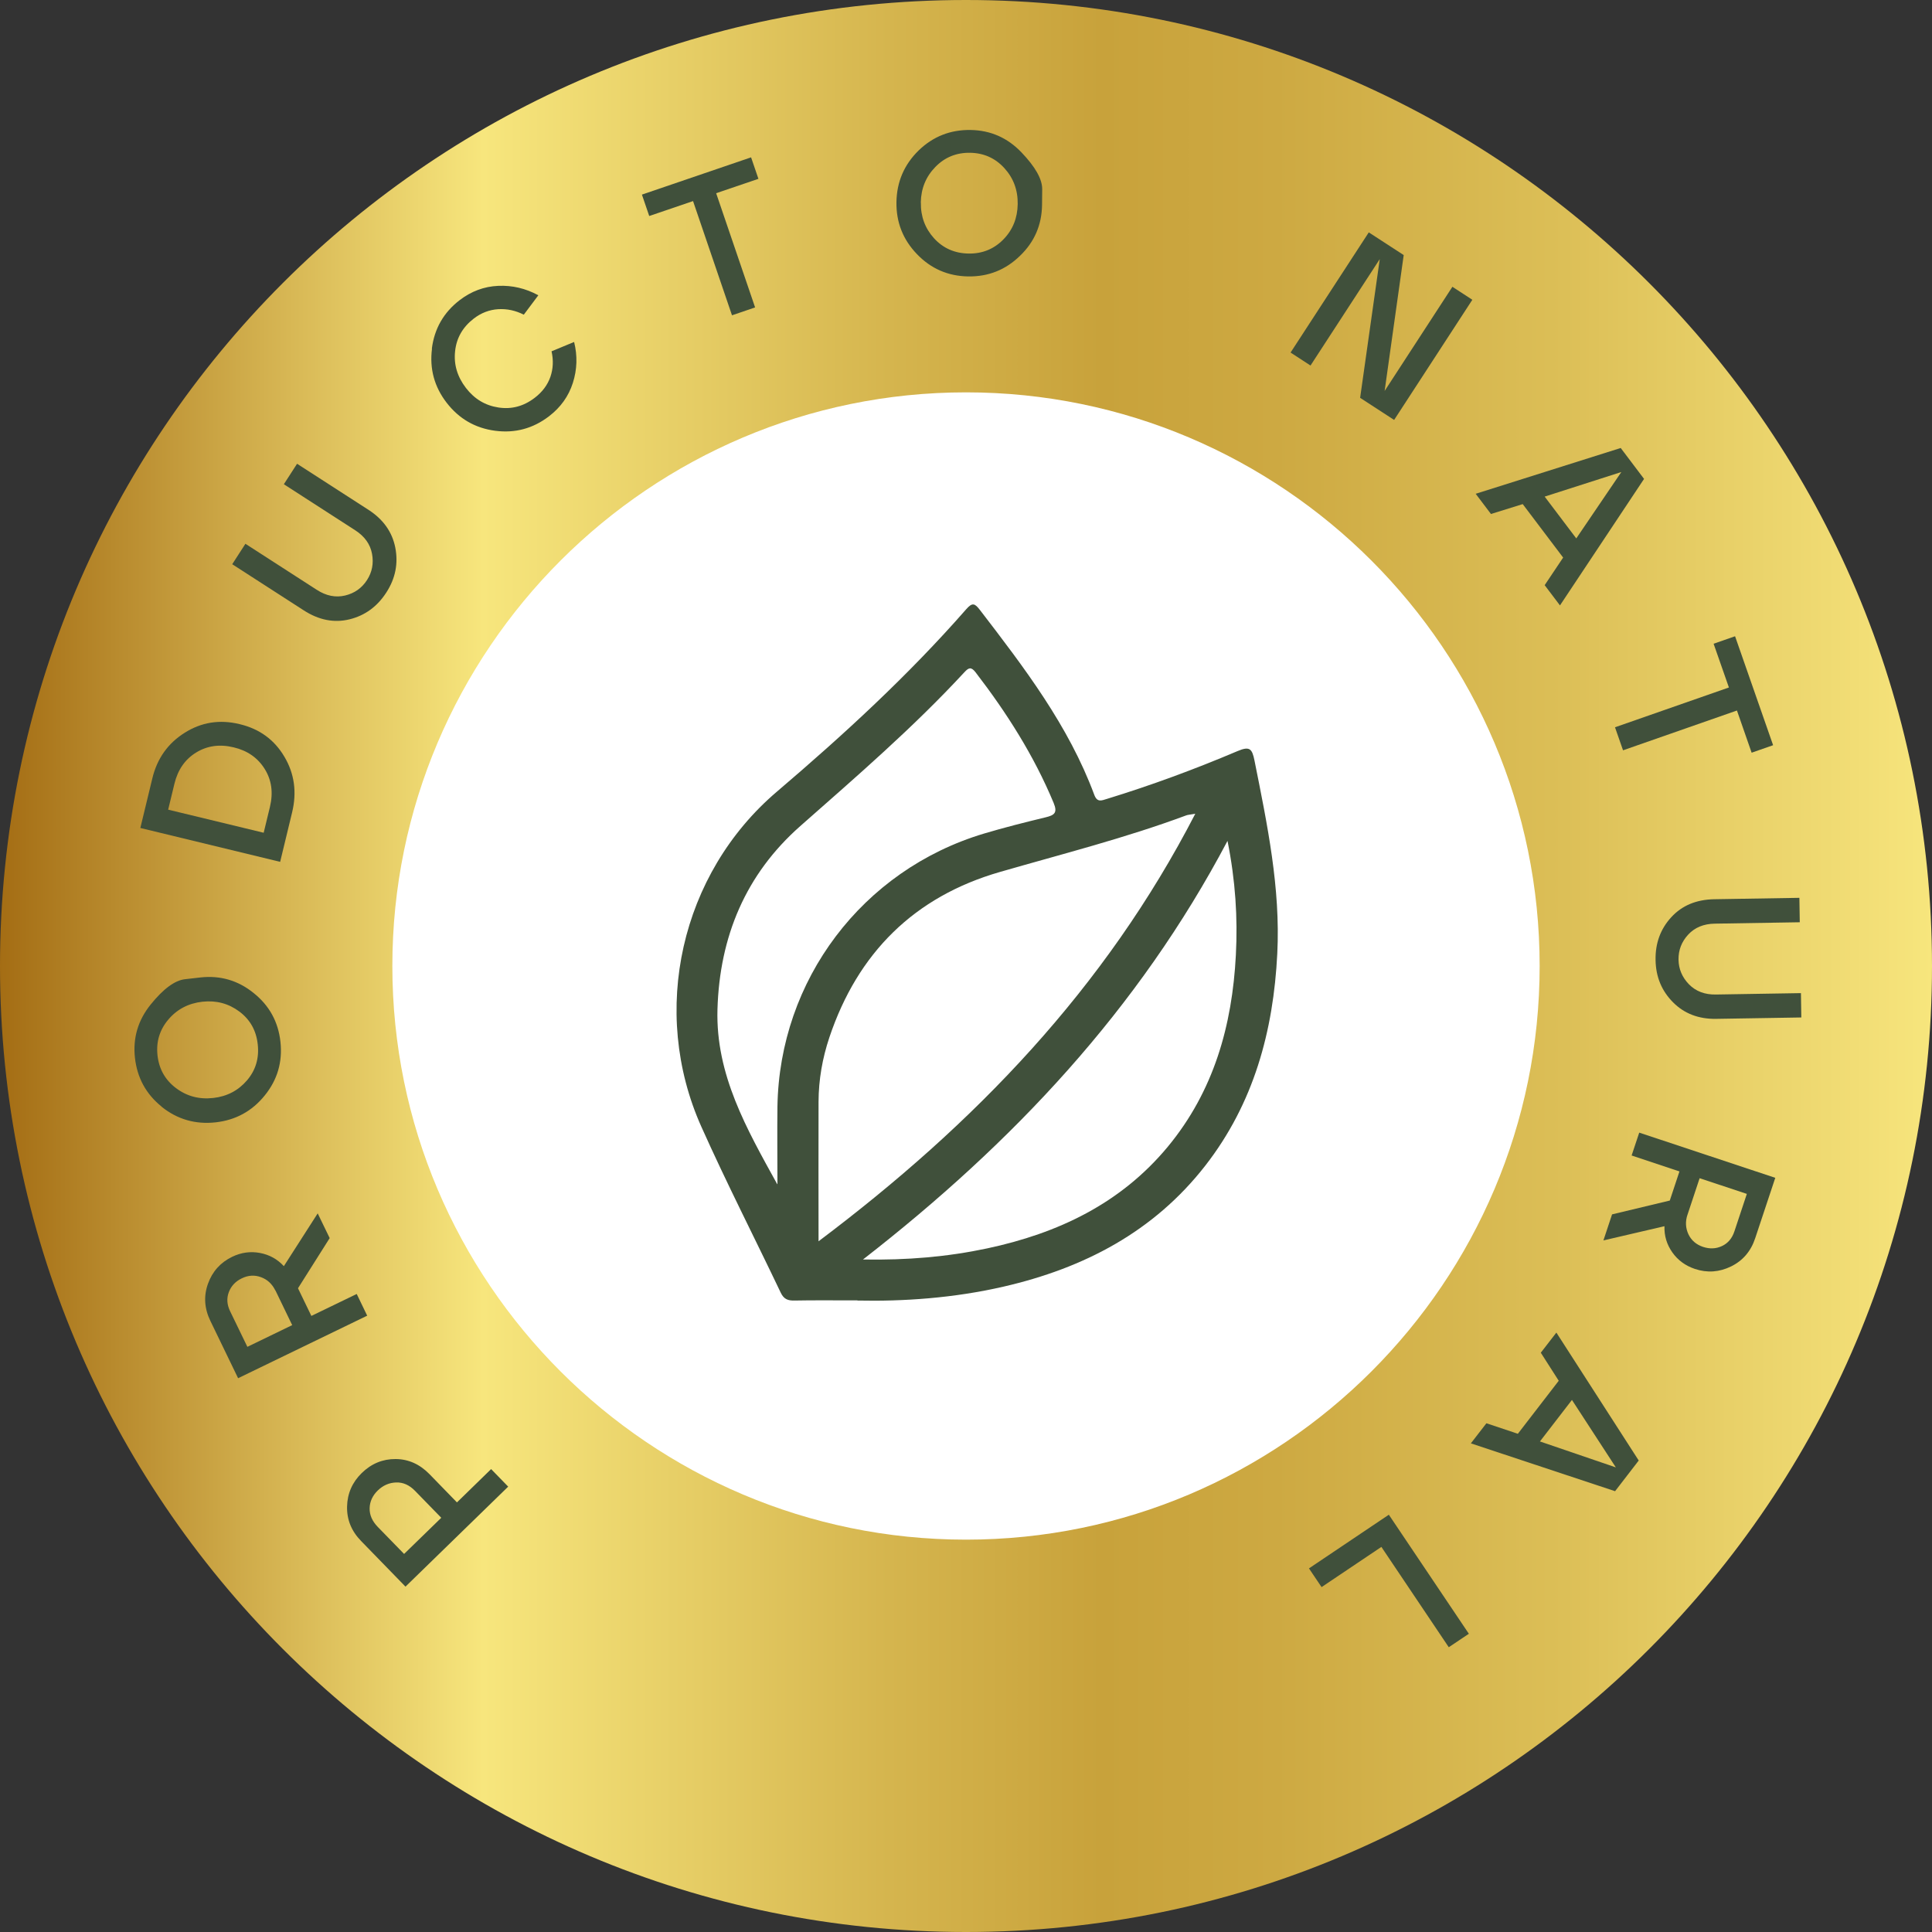
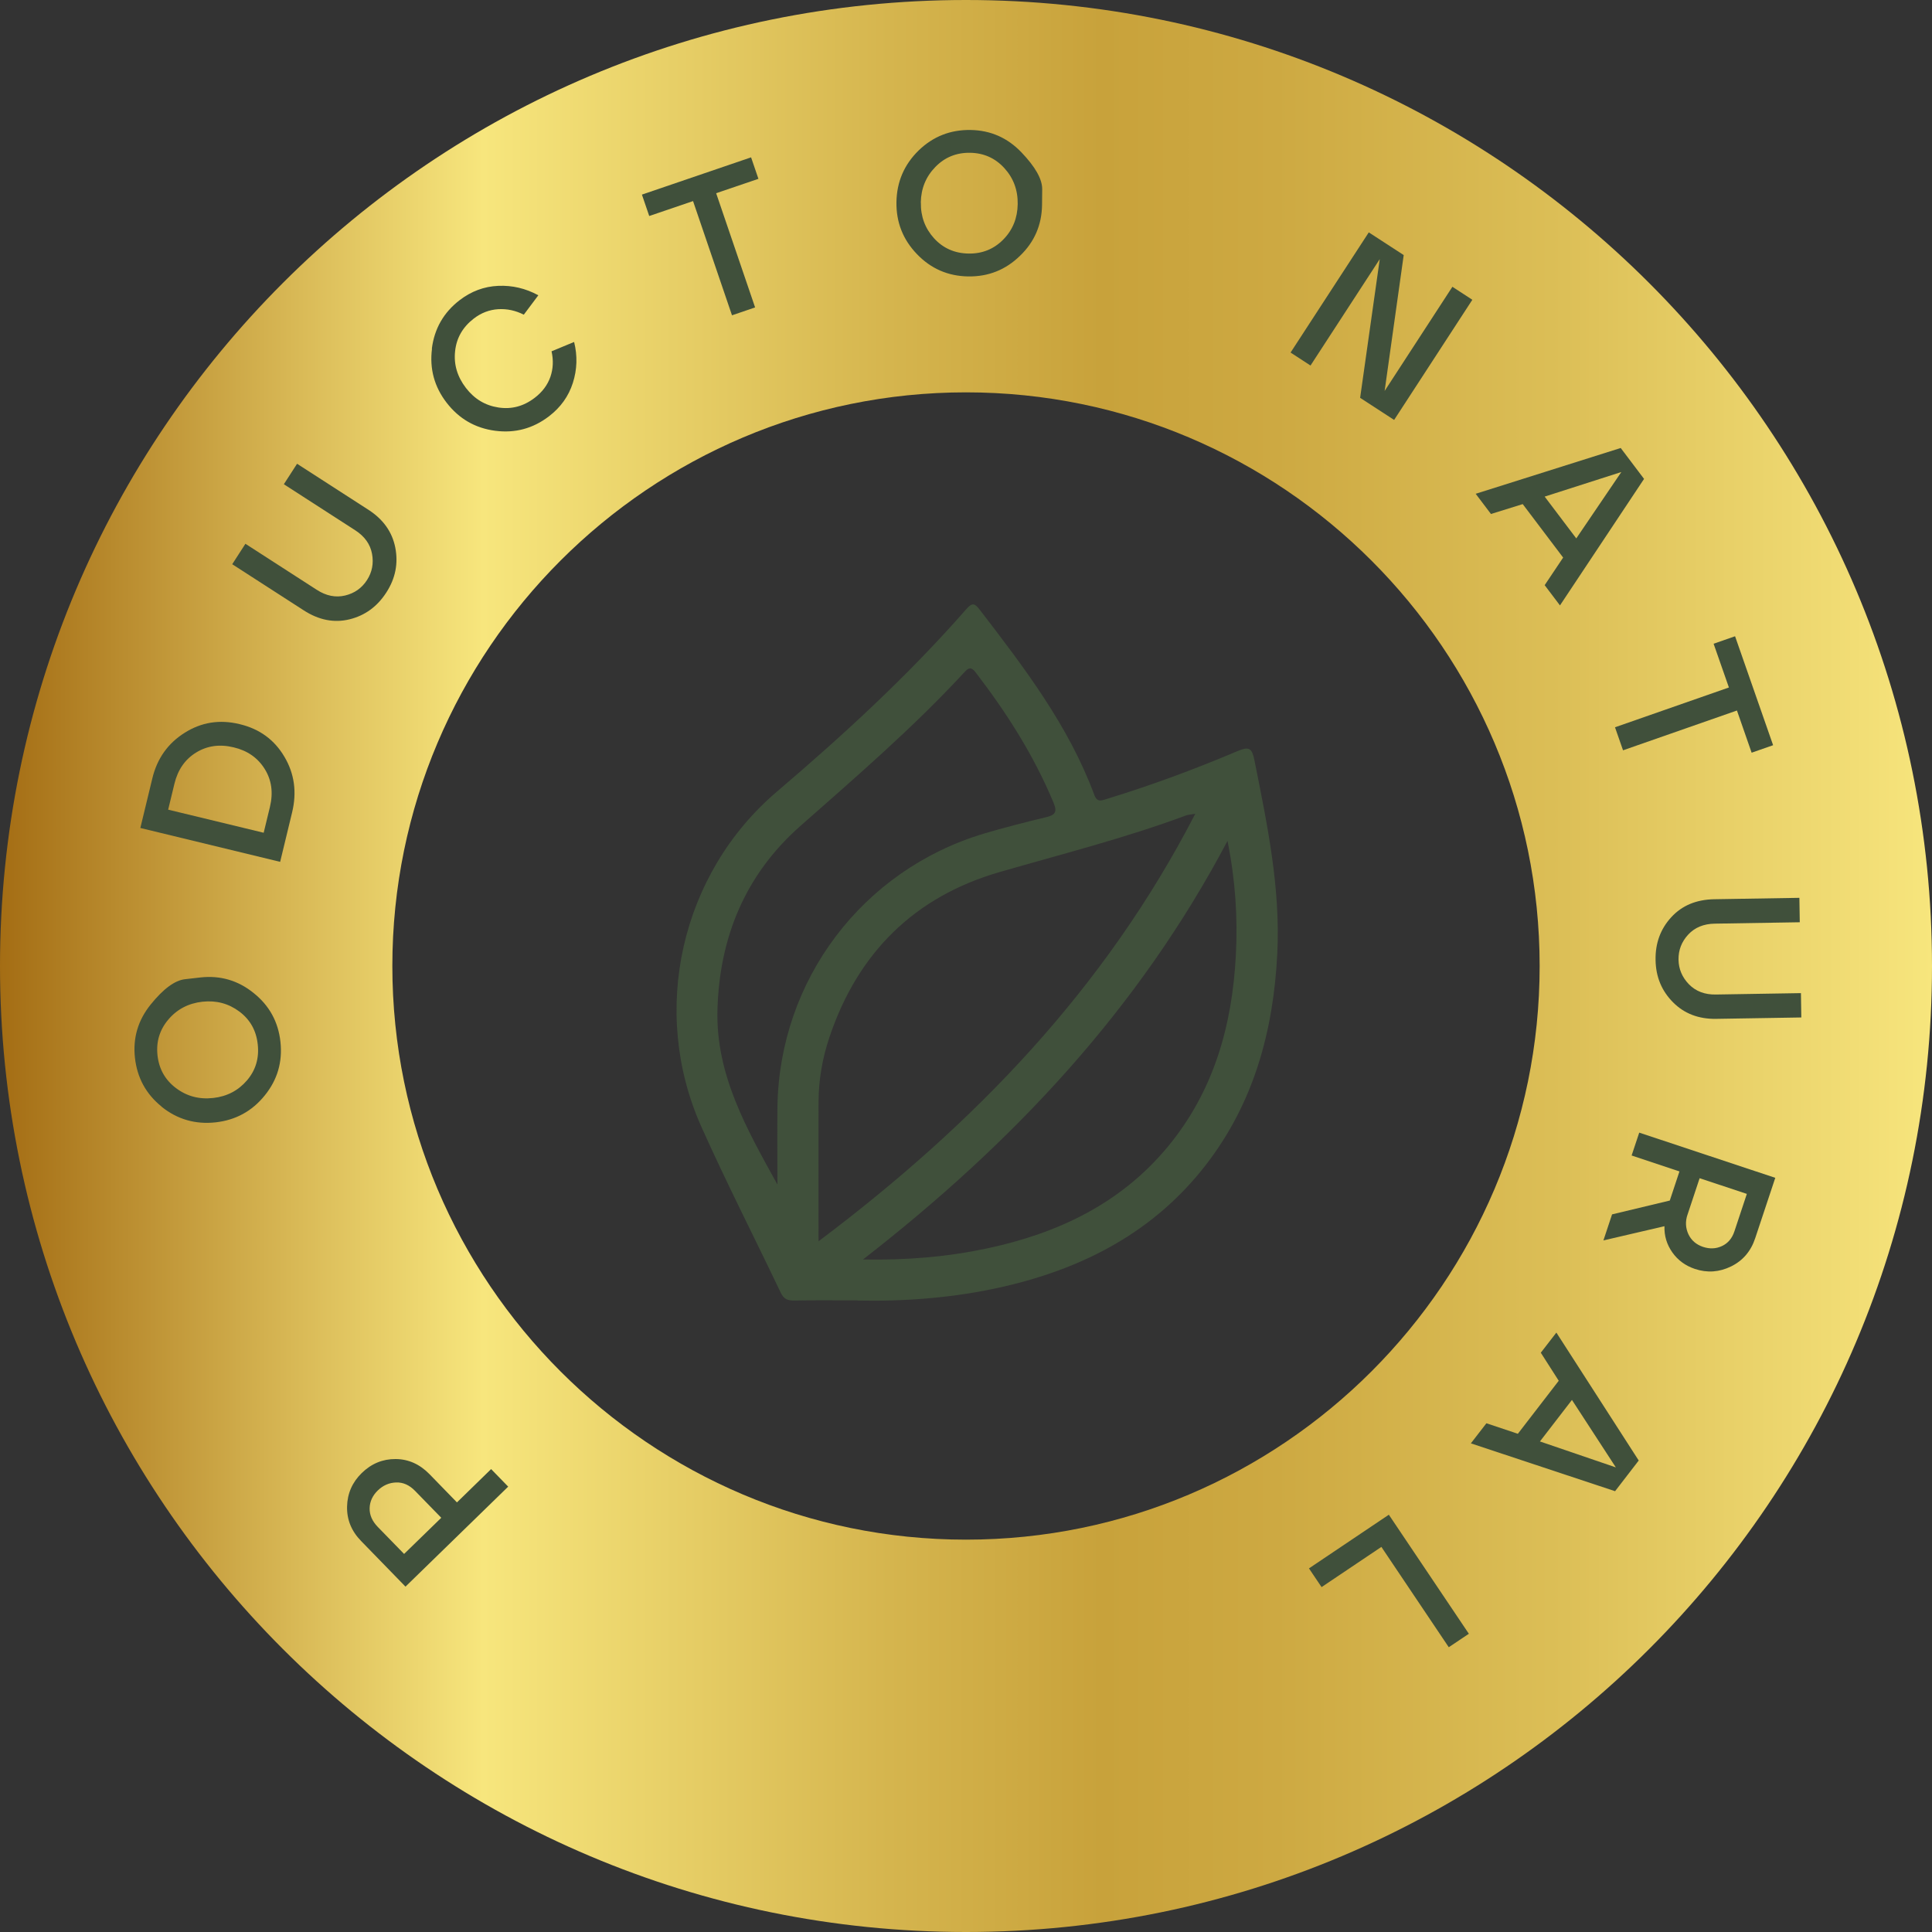
<svg xmlns="http://www.w3.org/2000/svg" id="Capa_2" data-name="Capa 2" viewBox="0 0 250 250">
  <rect x="0" y="0" width="250" height="250" fill="#333333" stroke="none" />
  <defs>
    <style> .cls-1 { fill: #fff; } .cls-2 { fill: url(#Degradado_sin_nombre_6); } .cls-3 { fill: #40503b; } </style>
    <linearGradient id="Degradado_sin_nombre_6" data-name="Degradado sin nombre 6" x1="0" y1="125" x2="250" y2="125" gradientUnits="userSpaceOnUse">
      <stop offset="0" stop-color="#a46d14" />
      <stop offset=".17" stop-color="#dec15d" />
      <stop offset=".25" stop-color="#f7e67d" />
      <stop offset=".46" stop-color="#d5b54e" />
      <stop offset=".57" stop-color="#c8a23b" />
      <stop offset=".66" stop-color="#cda942" />
      <stop offset=".81" stop-color="#dcbf57" />
      <stop offset=".98" stop-color="#f4e179" />
      <stop offset="1" stop-color="#f7e67d" />
    </linearGradient>
  </defs>
  <g id="Capa_1-2" data-name="Capa 1">
    <g>
-       <circle class="cls-1" cx="125" cy="125" r="78.76" />
      <path class="cls-2" d="M50.77,125c0-40.93,33.3-74.23,74.23-74.23s74.23,33.3,74.23,74.23-33.3,74.23-74.23,74.23S50.77,165.93,50.77,125m-50.77,0c0,69.04,55.96,125,125,125s125-55.96,125-125S194.04,0,125,0,0,55.96,0,125" />
      <g>
        <path class="cls-3" d="M65.76,192.37l-13.29,12.94-5.75-5.91c-1.25-1.28-1.85-2.77-1.81-4.46,.04-1.69,.68-3.14,1.9-4.33,1.25-1.22,2.71-1.82,4.38-1.81s3.13,.67,4.39,1.96l3.55,3.65,4.42-4.31,2.2,2.26Zm-8.66,4.03l-3.4-3.49c-.73-.75-1.54-1.11-2.44-1.08-.9,.03-1.69,.37-2.38,1.04-.68,.67-1.03,1.43-1.05,2.3-.02,.87,.34,1.68,1.06,2.42l3.4,3.49,4.81-4.68Z" />
-         <path class="cls-3" d="M47.51,170.25l-16.7,8.09-3.59-7.42c-.78-1.61-.88-3.21-.31-4.8,.57-1.59,1.62-2.76,3.13-3.49,1.16-.56,2.36-.73,3.59-.5,1.23,.23,2.26,.8,3.1,1.71l4.38-6.83,1.55,3.2-4.1,6.49,1.73,3.58,5.87-2.84,1.36,2.82Zm-11.88-3.26c-.41-.84-1.03-1.42-1.85-1.72-.83-.31-1.66-.26-2.5,.15-.81,.39-1.37,.99-1.67,1.78-.3,.79-.25,1.62,.17,2.48l2.23,4.6,5.8-2.81-2.17-4.49Z" />
        <path class="cls-3" d="M20.93,143.21c-2.03-1.63-3.18-3.74-3.47-6.34-.28-2.56,.4-4.86,2.04-6.89,1.64-2.03,3.12-3.12,4.43-3.27,1.31-.15,1.98-.23,2.01-.23,2.56-.28,4.85,.38,6.86,2,2.04,1.62,3.21,3.74,3.49,6.34s-.39,4.91-2.04,6.94c-1.64,2.03-3.76,3.18-6.34,3.47-2.62,.29-4.95-.38-6.99-2.01Zm6.65-1.13c1.79-.2,3.25-.96,4.38-2.28,1.13-1.32,1.59-2.88,1.39-4.67-.19-1.77-.98-3.19-2.37-4.23s-2.97-1.47-4.77-1.28c-1.81,.2-3.28,.96-4.42,2.3-1.13,1.33-1.6,2.88-1.41,4.63,.19,1.77,.99,3.19,2.38,4.24,1.4,1.06,3,1.49,4.81,1.29Z" />
        <path class="cls-3" d="M36.24,111.52l-18.08-4.38,1.55-6.41c.62-2.58,2.02-4.55,4.19-5.91,2.17-1.37,4.53-1.74,7.09-1.12,.02,0,.04,.01,.08,.02,2.52,.61,4.44,2.01,5.73,4.2,1.3,2.19,1.63,4.59,1,7.2l-1.55,6.41Zm-2.12-3.76l.81-3.35c.44-1.84,.22-3.47-.68-4.91-.9-1.44-2.23-2.37-4-2.79-1.8-.44-3.42-.22-4.86,.66-1.44,.88-2.38,2.23-2.82,4.05l-.81,3.35,12.37,2.99Z" />
        <path class="cls-3" d="M31.75,70.36l9.24,5.96c1.22,.79,2.44,1.03,3.66,.74,1.22-.29,2.17-.96,2.84-2,.66-1.02,.88-2.16,.65-3.4-.23-1.24-.95-2.25-2.17-3.04l-9.24-5.96,1.71-2.65,9.24,5.96c1.92,1.24,3.07,2.87,3.47,4.89,.4,2.05,.02,3.99-1.16,5.81-1.18,1.83-2.77,2.98-4.76,3.47-2,.49-3.98,.1-5.94-1.17l-9.24-5.96,1.71-2.65Z" />
        <path class="cls-3" d="M55.88,45.12c.33-2.59,1.52-4.68,3.6-6.28,1.5-1.15,3.16-1.77,4.98-1.85,1.82-.08,3.55,.32,5.2,1.22l-1.88,2.51c-1.06-.54-2.17-.78-3.31-.71-1.14,.07-2.2,.47-3.16,1.21-1.43,1.1-2.24,2.51-2.42,4.22-.19,1.71,.28,3.3,1.4,4.76,1.1,1.43,2.5,2.27,4.21,2.53,1.71,.26,3.27-.16,4.7-1.26,.98-.75,1.65-1.65,2.02-2.7,.36-1.05,.41-2.15,.15-3.31l2.92-1.21c.45,1.8,.39,3.56-.16,5.29-.55,1.73-1.58,3.17-3.08,4.32-2.07,1.59-4.4,2.22-6.98,1.88-2.58-.34-4.67-1.55-6.27-3.62s-2.23-4.4-1.9-7Z" />
        <path class="cls-3" d="M83.07,25.18l14.12-4.82,.95,2.78-5.47,1.86,5.04,14.78-2.99,1.02-5.04-14.78-5.67,1.93-.95-2.78Z" />
-         <path class="cls-3" d="M118.87,19.47c1.87-1.81,4.11-2.69,6.72-2.65,2.58,.04,4.77,1,6.58,2.89,1.81,1.89,2.71,3.49,2.69,4.8-.01,1.32-.02,1.99-.02,2.03-.04,2.58-.99,4.77-2.84,6.55-1.87,1.83-4.11,2.72-6.72,2.68-2.61-.04-4.83-1.01-6.63-2.89-1.81-1.88-2.69-4.13-2.65-6.72,.04-2.63,1-4.86,2.87-6.69Zm.29,6.74c-.03,1.8,.54,3.34,1.71,4.63,1.17,1.28,2.66,1.94,4.46,1.97,1.78,.03,3.28-.58,4.5-1.82s1.83-2.77,1.86-4.57c.03-1.82-.55-3.38-1.73-4.67-1.18-1.29-2.65-1.95-4.42-1.98-1.78-.03-3.29,.58-4.51,1.84-1.22,1.25-1.85,2.79-1.88,4.61Z" />
+         <path class="cls-3" d="M118.87,19.47c1.87-1.81,4.11-2.69,6.72-2.65,2.58,.04,4.77,1,6.58,2.89,1.81,1.89,2.71,3.49,2.69,4.8-.01,1.32-.02,1.99-.02,2.03-.04,2.58-.99,4.77-2.84,6.55-1.87,1.83-4.11,2.72-6.72,2.68-2.61-.04-4.83-1.01-6.63-2.89-1.81-1.88-2.69-4.13-2.65-6.72,.04-2.63,1-4.86,2.87-6.69m.29,6.74c-.03,1.8,.54,3.34,1.71,4.63,1.17,1.28,2.66,1.94,4.46,1.97,1.78,.03,3.28-.58,4.5-1.82s1.83-2.77,1.86-4.57c.03-1.82-.55-3.38-1.73-4.67-1.18-1.29-2.65-1.95-4.42-1.98-1.78-.03-3.29,.58-4.51,1.84-1.22,1.25-1.85,2.79-1.88,4.61Z" />
        <path class="cls-3" d="M181.64,33l-2.47,17.59,8.77-13.48,2.58,1.68-10.12,15.55-4.4-2.86,2.54-17.95-8.96,13.77-2.58-1.68,10.12-15.55,4.51,2.93Z" />
        <path class="cls-3" d="M190.94,63.9l18.78-5.93,3.02,4-10.88,16.37-1.98-2.62,2.39-3.57-5.23-6.92-4.11,1.28-1.98-2.62Zm13.03,5.77l5.83-8.59-9.92,3.18,4.09,5.41Z" />
        <path class="cls-3" d="M224.52,82.34l4.92,14.09-2.78,.97-1.9-5.46-14.74,5.15-1.04-2.98,14.74-5.15-1.98-5.66,2.78-.97Z" />
        <path class="cls-3" d="M232.9,119.34l-11,.18c-1.45,.02-2.6,.5-3.45,1.42-.85,.92-1.27,2-1.25,3.24,.02,1.22,.47,2.28,1.35,3.19,.88,.9,2.05,1.35,3.49,1.32l11-.18,.05,3.15-11,.18c-2.28,.04-4.15-.68-5.6-2.14-1.47-1.48-2.23-3.3-2.26-5.48-.04-2.17,.64-4.02,2.03-5.53,1.39-1.52,3.25-2.29,5.58-2.33l11-.18,.05,3.15Z" />
        <path class="cls-3" d="M212.11,146.56l17.61,5.85-2.6,7.82c-.56,1.69-1.61,2.91-3.13,3.65-1.52,.74-3.08,.85-4.67,.32-1.22-.41-2.2-1.12-2.92-2.14-.72-1.02-1.06-2.15-1.02-3.39l-7.9,1.84,1.12-3.37,7.47-1.79,1.25-3.77-6.19-2.06,.99-2.97Zm6.25,10.62c-.3,.89-.25,1.73,.12,2.53,.38,.8,1.01,1.34,1.9,1.64,.86,.28,1.67,.25,2.44-.11,.77-.36,1.31-.99,1.61-1.9l1.61-4.85-6.11-2.03-1.57,4.73Z" />
        <path class="cls-3" d="M201.39,172.43l10.66,16.56-3.06,3.97-18.66-6.19,2.01-2.6,4.07,1.36,5.29-6.86-2.32-3.63,2.01-2.6Zm-2.13,14.09l9.83,3.36-5.68-8.73-4.14,5.37Z" />
        <path class="cls-3" d="M179.72,196.01l10.35,15.4-2.6,1.74-8.72-12.98-7.74,5.2-1.63-2.42,10.34-6.95Z" />
      </g>
      <path class="cls-3" d="M110.94,168.27c-3.18,0-5.66-.03-8.13,.02-.85,.02-1.38-.17-1.78-1.01-3.41-7.16-7.03-14.23-10.27-21.47-6.7-14.95-2.69-32.76,9.77-43.37,8.66-7.38,17.01-15.05,24.51-23.62,.79-.9,1.11-.74,1.77,.12,5.74,7.47,11.46,14.95,14.79,23.91,.38,1.02,.94,.74,1.66,.52,5.74-1.76,11.36-3.84,16.88-6.18,1.56-.66,1.88-.32,2.19,1.22,1.65,8.25,3.38,16.49,2.95,24.99-.5,10.03-3.05,19.39-9.32,27.44-6.67,8.56-15.71,13.26-26.1,15.65-6.46,1.49-13.02,1.93-18.92,1.8m-5.03-7.66c20.24-15.22,37.09-32.72,48.76-55.33-.73,.13-.96,.13-1.17,.21-7.88,2.93-16.03,4.99-24.1,7.32-11.08,3.19-18.41,10.47-22.08,21.41-.9,2.69-1.39,5.47-1.4,8.32-.02,5.87,0,11.73,0,18.07m-5.32-7.41c0-3.34-.04-6.67,0-10.01,.25-16.4,10.99-30.62,26.71-35.34,2.64-.79,5.32-1.46,8-2.11,1.11-.27,1.57-.57,1.03-1.86-2.55-6.13-6.07-11.66-10.1-16.9-.58-.75-.9-.61-1.46,0-6.6,7.14-13.95,13.48-21.23,19.9-7.06,6.23-10.44,14.3-10.71,23.72-.24,8.46,3.79,15.47,7.73,22.61m58.27-44.42c-11.52,21.82-27.77,39.09-47.17,54.17,5.76,.1,10.96-.35,16.08-1.44,9.14-1.95,17.26-5.79,23.36-13.15,5.95-7.19,8.34-15.68,8.81-24.81,.25-4.82-.05-9.62-1.08-14.76" />
    </g>
  </g>
</svg>